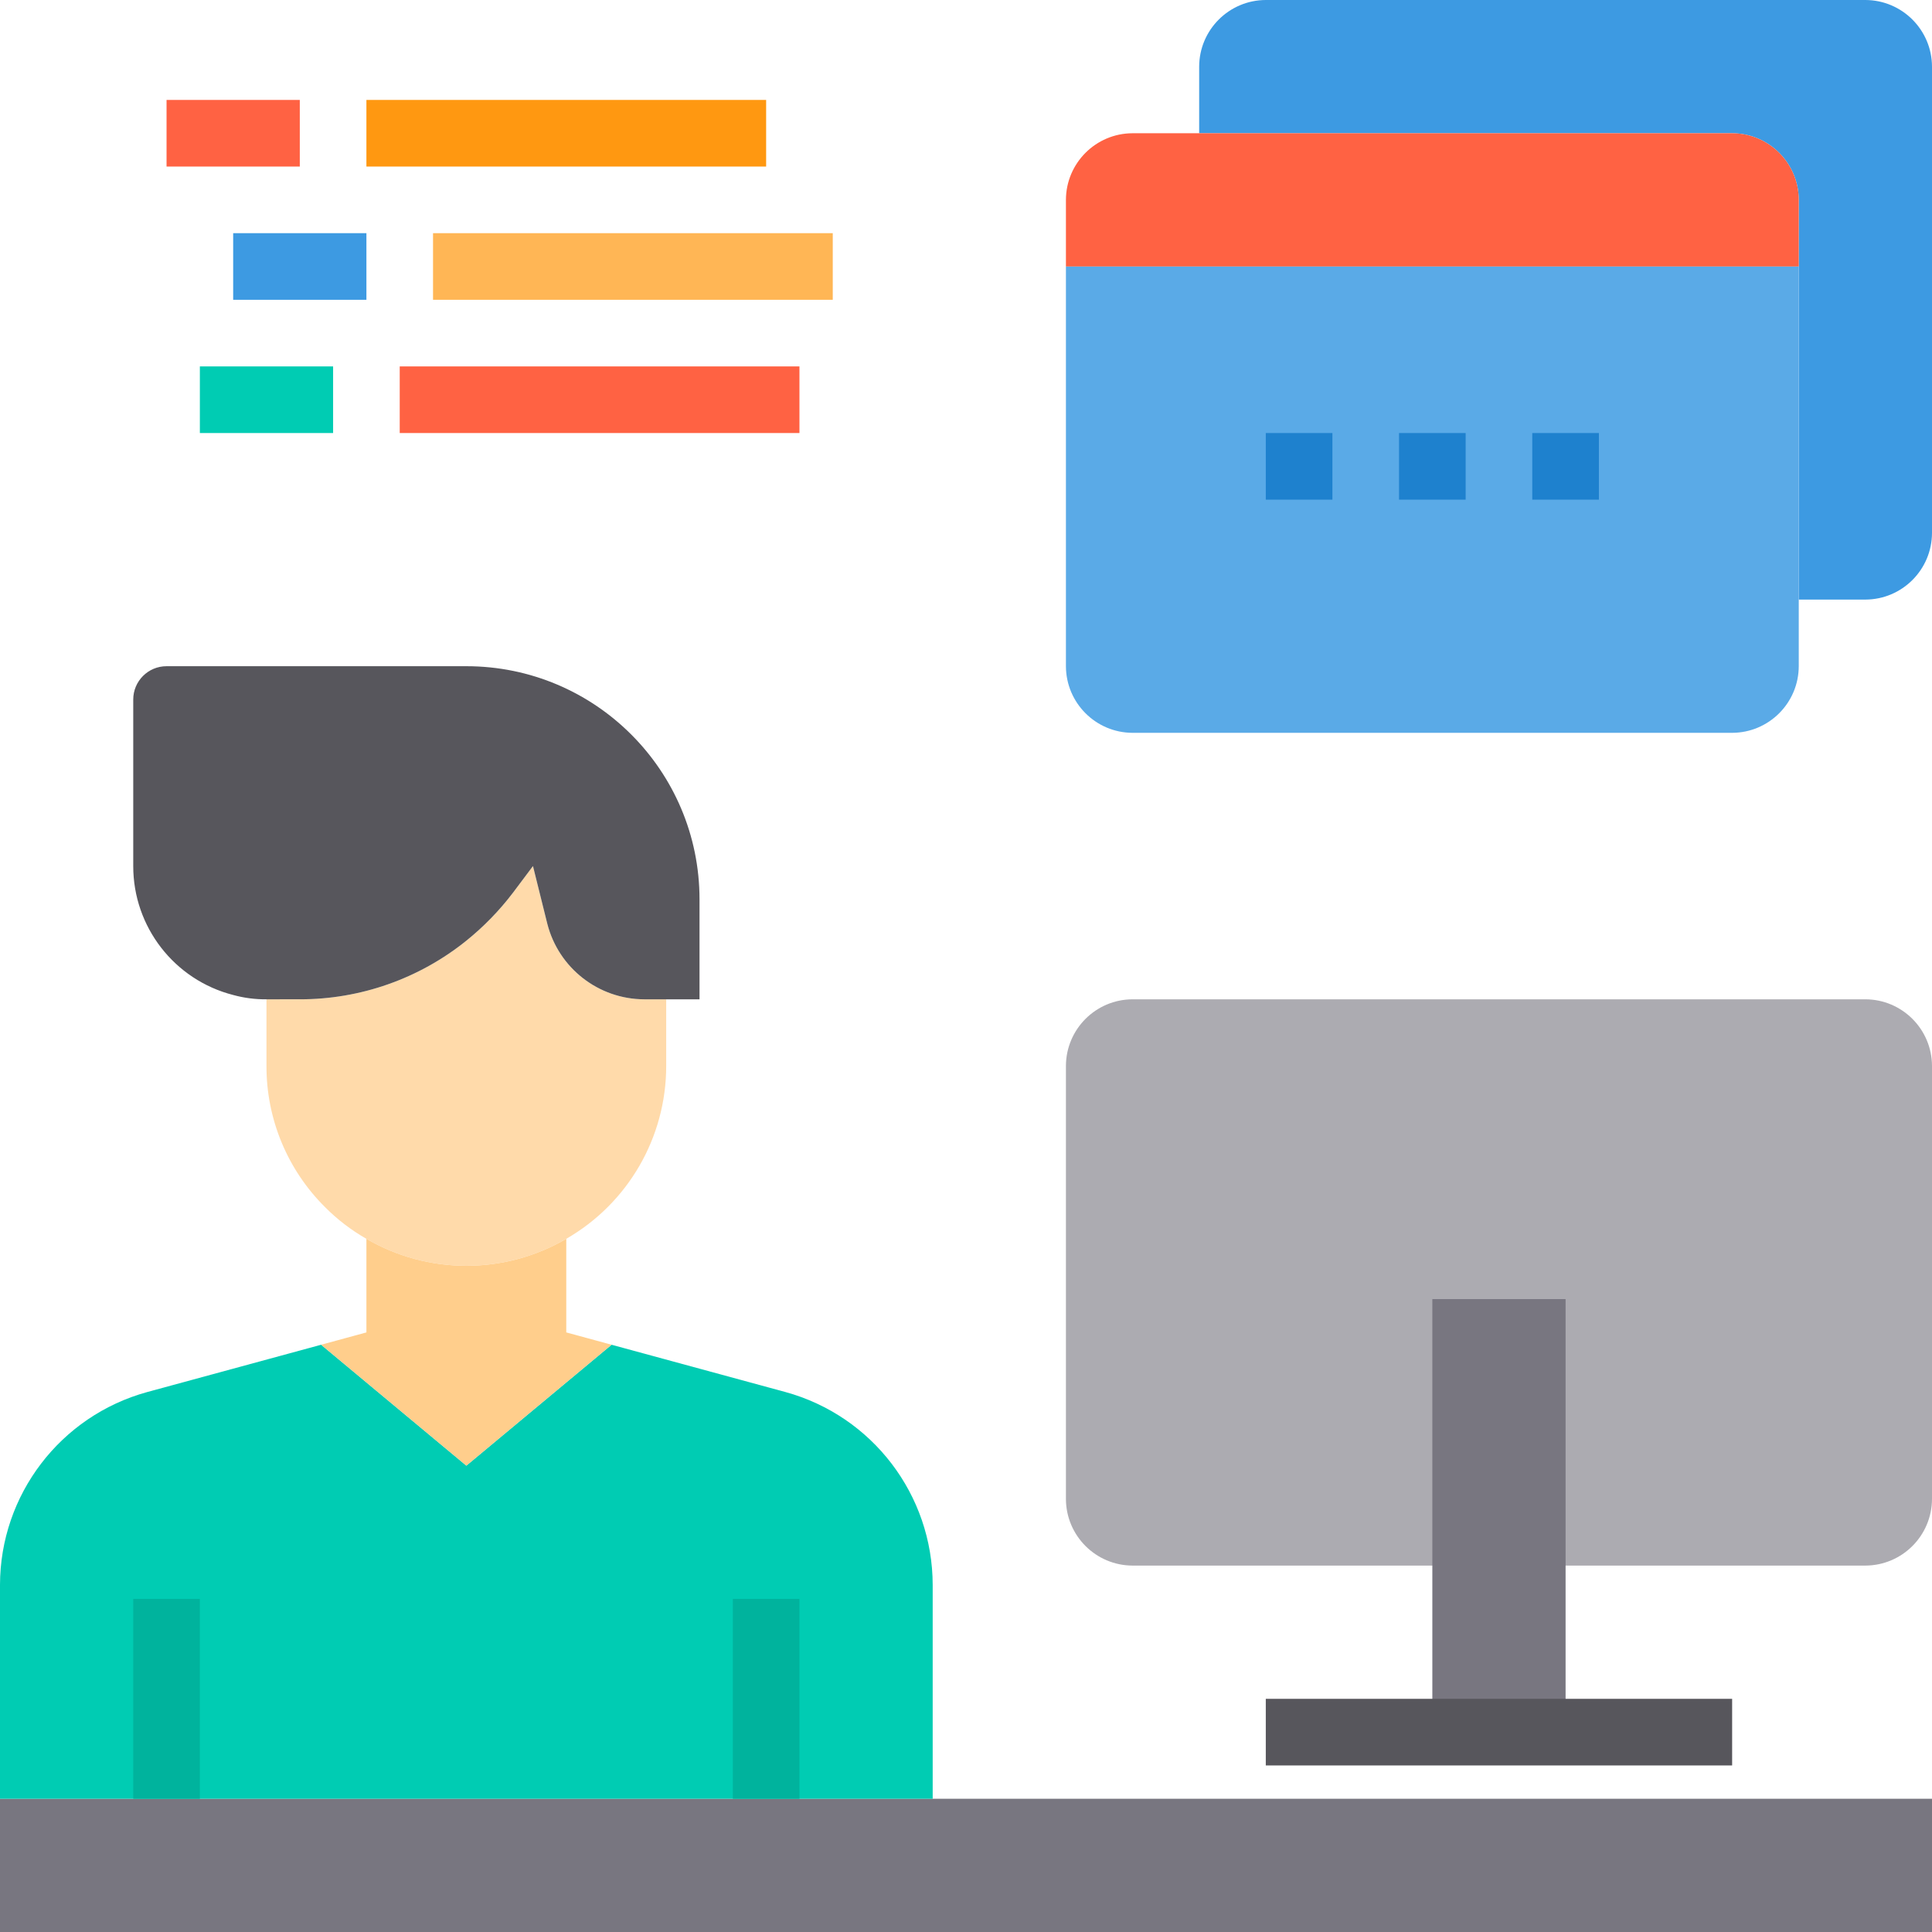
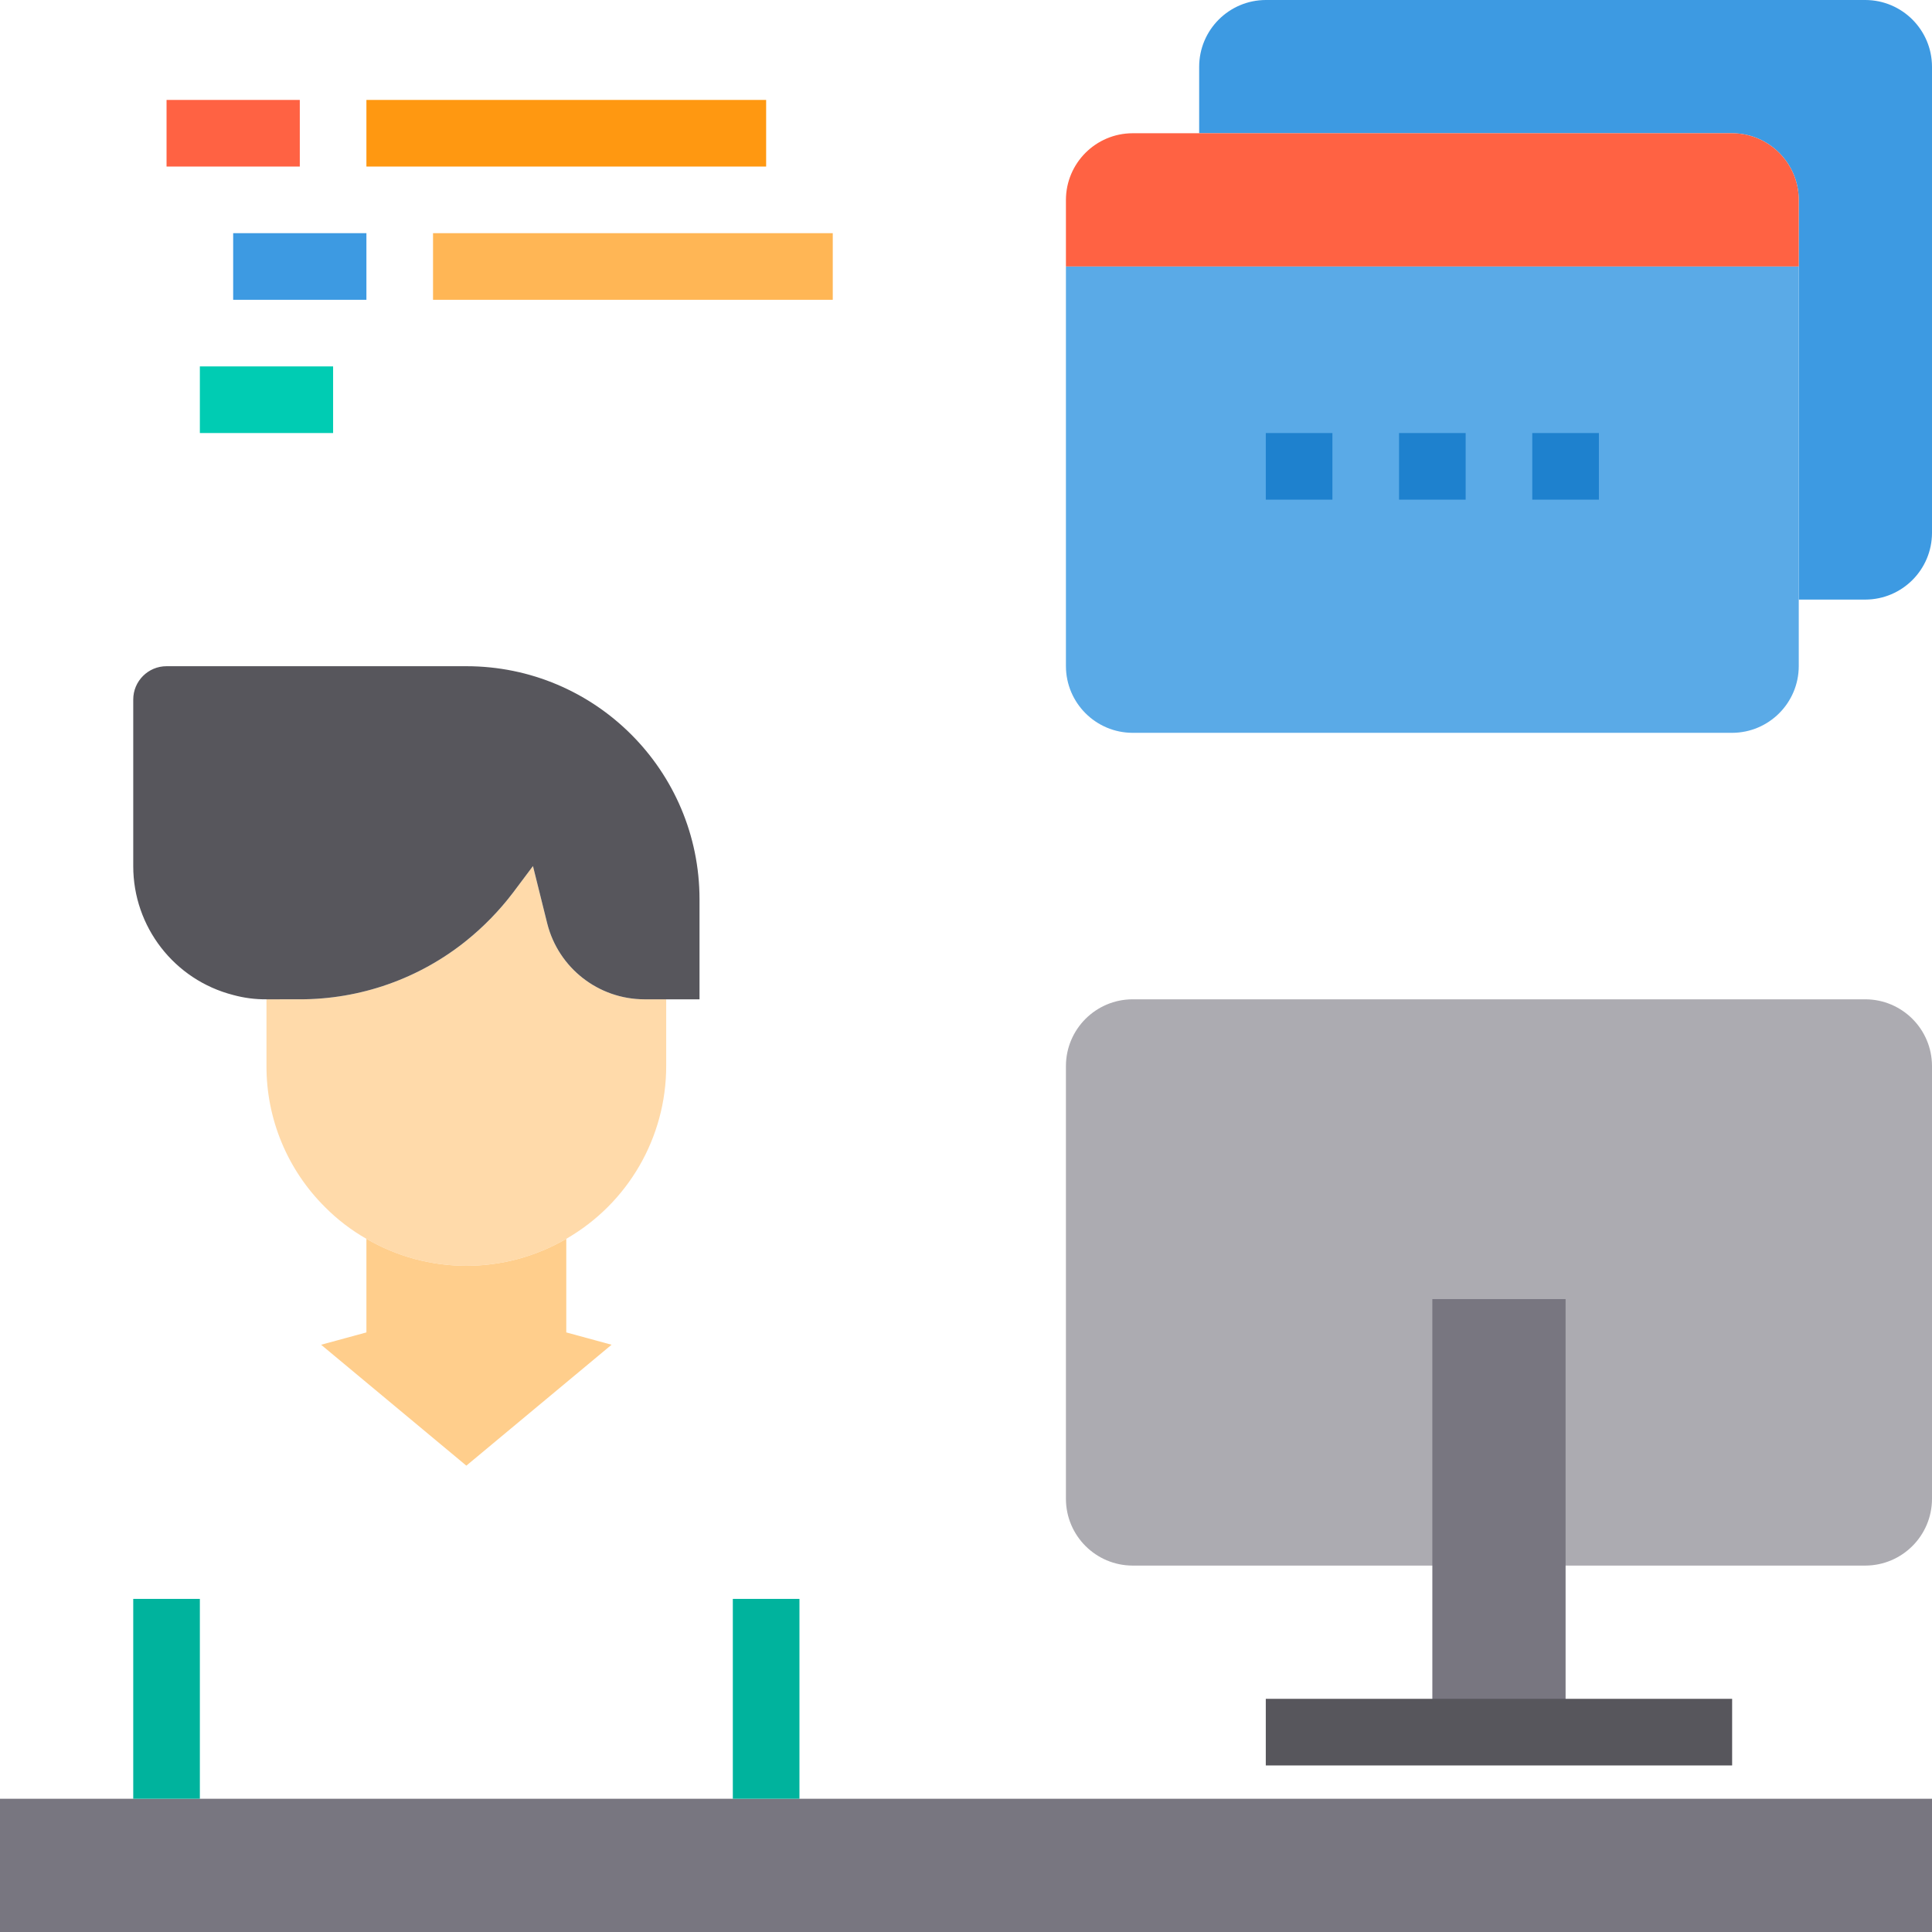
<svg xmlns="http://www.w3.org/2000/svg" height="464pt" viewBox="0 0 464 464" width="464pt">
  <path d="m448 240h-176c-8.824.027-15.973 7.176-16 16v104c.027 8.824 7.176 15.973 16 16h176c8.824-.027 15.973-7.176 16-16v-104c-.027-8.824-7.176-15.973-16-16zm0 0" fill="#acabb1" />
  <path d="m376 376v40h-32v-104h32zm0 0" fill="#787680" />
  <path d="m464 432v32h-464v-32zm0 0" fill="#787680" />
-   <path d="m184 432h-184v-51.359c.031-21.637 14.5-40.59 35.359-46.32l41.762-11.359 34.879 29.039 34.879-29.039 41.762 11.359c20.859 5.73 35.328 24.684 35.359 46.32v51.359zm0 0" fill="#00ccb3" />
  <path d="m131.441 221.84c2.711 10.652 12.285 18.121 23.277 18.16h5.281v16c.008 17.137-9.145 32.973-24 41.52-14.832 8.641-33.168 8.641-48 0-3.637-2.07-6.973-4.625-9.922-7.598-9.043-8.965-14.117-21.188-14.078-33.922v-16h8c14.551.016 28.668-4.953 40-14.078 4.188-3.375 7.945-7.242 11.199-11.523l4.801-6.398zm0 0" fill="#ffdaaa" />
  <path d="m146.879 322.961-34.879 29.039-34.879-29.039 10.879-2.961v-22.48c14.832 8.641 33.168 8.641 48 0v22.48zm0 0" fill="#ffce8c" />
  <path d="m64 240c-2.703.023-5.395-.324-8-1.039-14.133-3.625-24.012-16.371-24-30.961v-40c0-4.418 3.582-8 8-8h72c30.93 0 56 25.07 56 56v24h-13.281c-10.992-.039-20.566-7.508-23.277-18.16l-3.441-13.84-4.801 6.398c-3.254 4.281-7.012 8.148-11.199 11.523-11.332 9.125-25.449 14.094-40 14.078zm0 0" fill="#57565c" />
  <path d="m464 16v112c-.027 8.824-7.176 15.973-16 16h-16v-96c-.027-8.824-7.176-15.973-16-16h-128v-16c.027-8.824 7.176-15.973 16-16h144c8.824.027 15.973 7.176 16 16zm0 0" fill="#3d9ae2" />
  <path d="m432 144v16c-.027 8.824-7.176 15.973-16 16h-144c-8.824-.027-15.973-7.176-16-16v-96h176zm0 0" fill="#5aaae7" />
  <path d="m432 48v16h-176v-16c.027-8.824 7.176-15.973 16-16h144c8.824.027 15.973 7.176 16 16zm0 0" fill="#ff6243" />
  <path d="m304 408h112v16h-112zm0 0" fill="#57565c" />
  <g fill="#1e81ce">
    <path d="m336 104h16v16h-16zm0 0" />
    <path d="m368 104h16v16h-16zm0 0" />
    <path d="m304 104h16v16h-16zm0 0" />
  </g>
  <path d="m32 384h16v48h-16zm0 0" fill="#00b39d" />
  <path d="m176 384h16v48h-16zm0 0" fill="#00b39d" />
  <path d="m40 24h32v16h-32zm0 0" fill="#ff6243" />
  <path d="m88 24h96v16h-96zm0 0" fill="#ff9811" />
  <path d="m48 88h32v16h-32zm0 0" fill="#00ccb3" />
-   <path d="m96 88h96v16h-96zm0 0" fill="#ff6243" />
  <path d="m56 56h32v16h-32zm0 0" fill="#3d9ae2" />
  <path d="m104 56h96v16h-96zm0 0" fill="#ffb655" />
</svg>